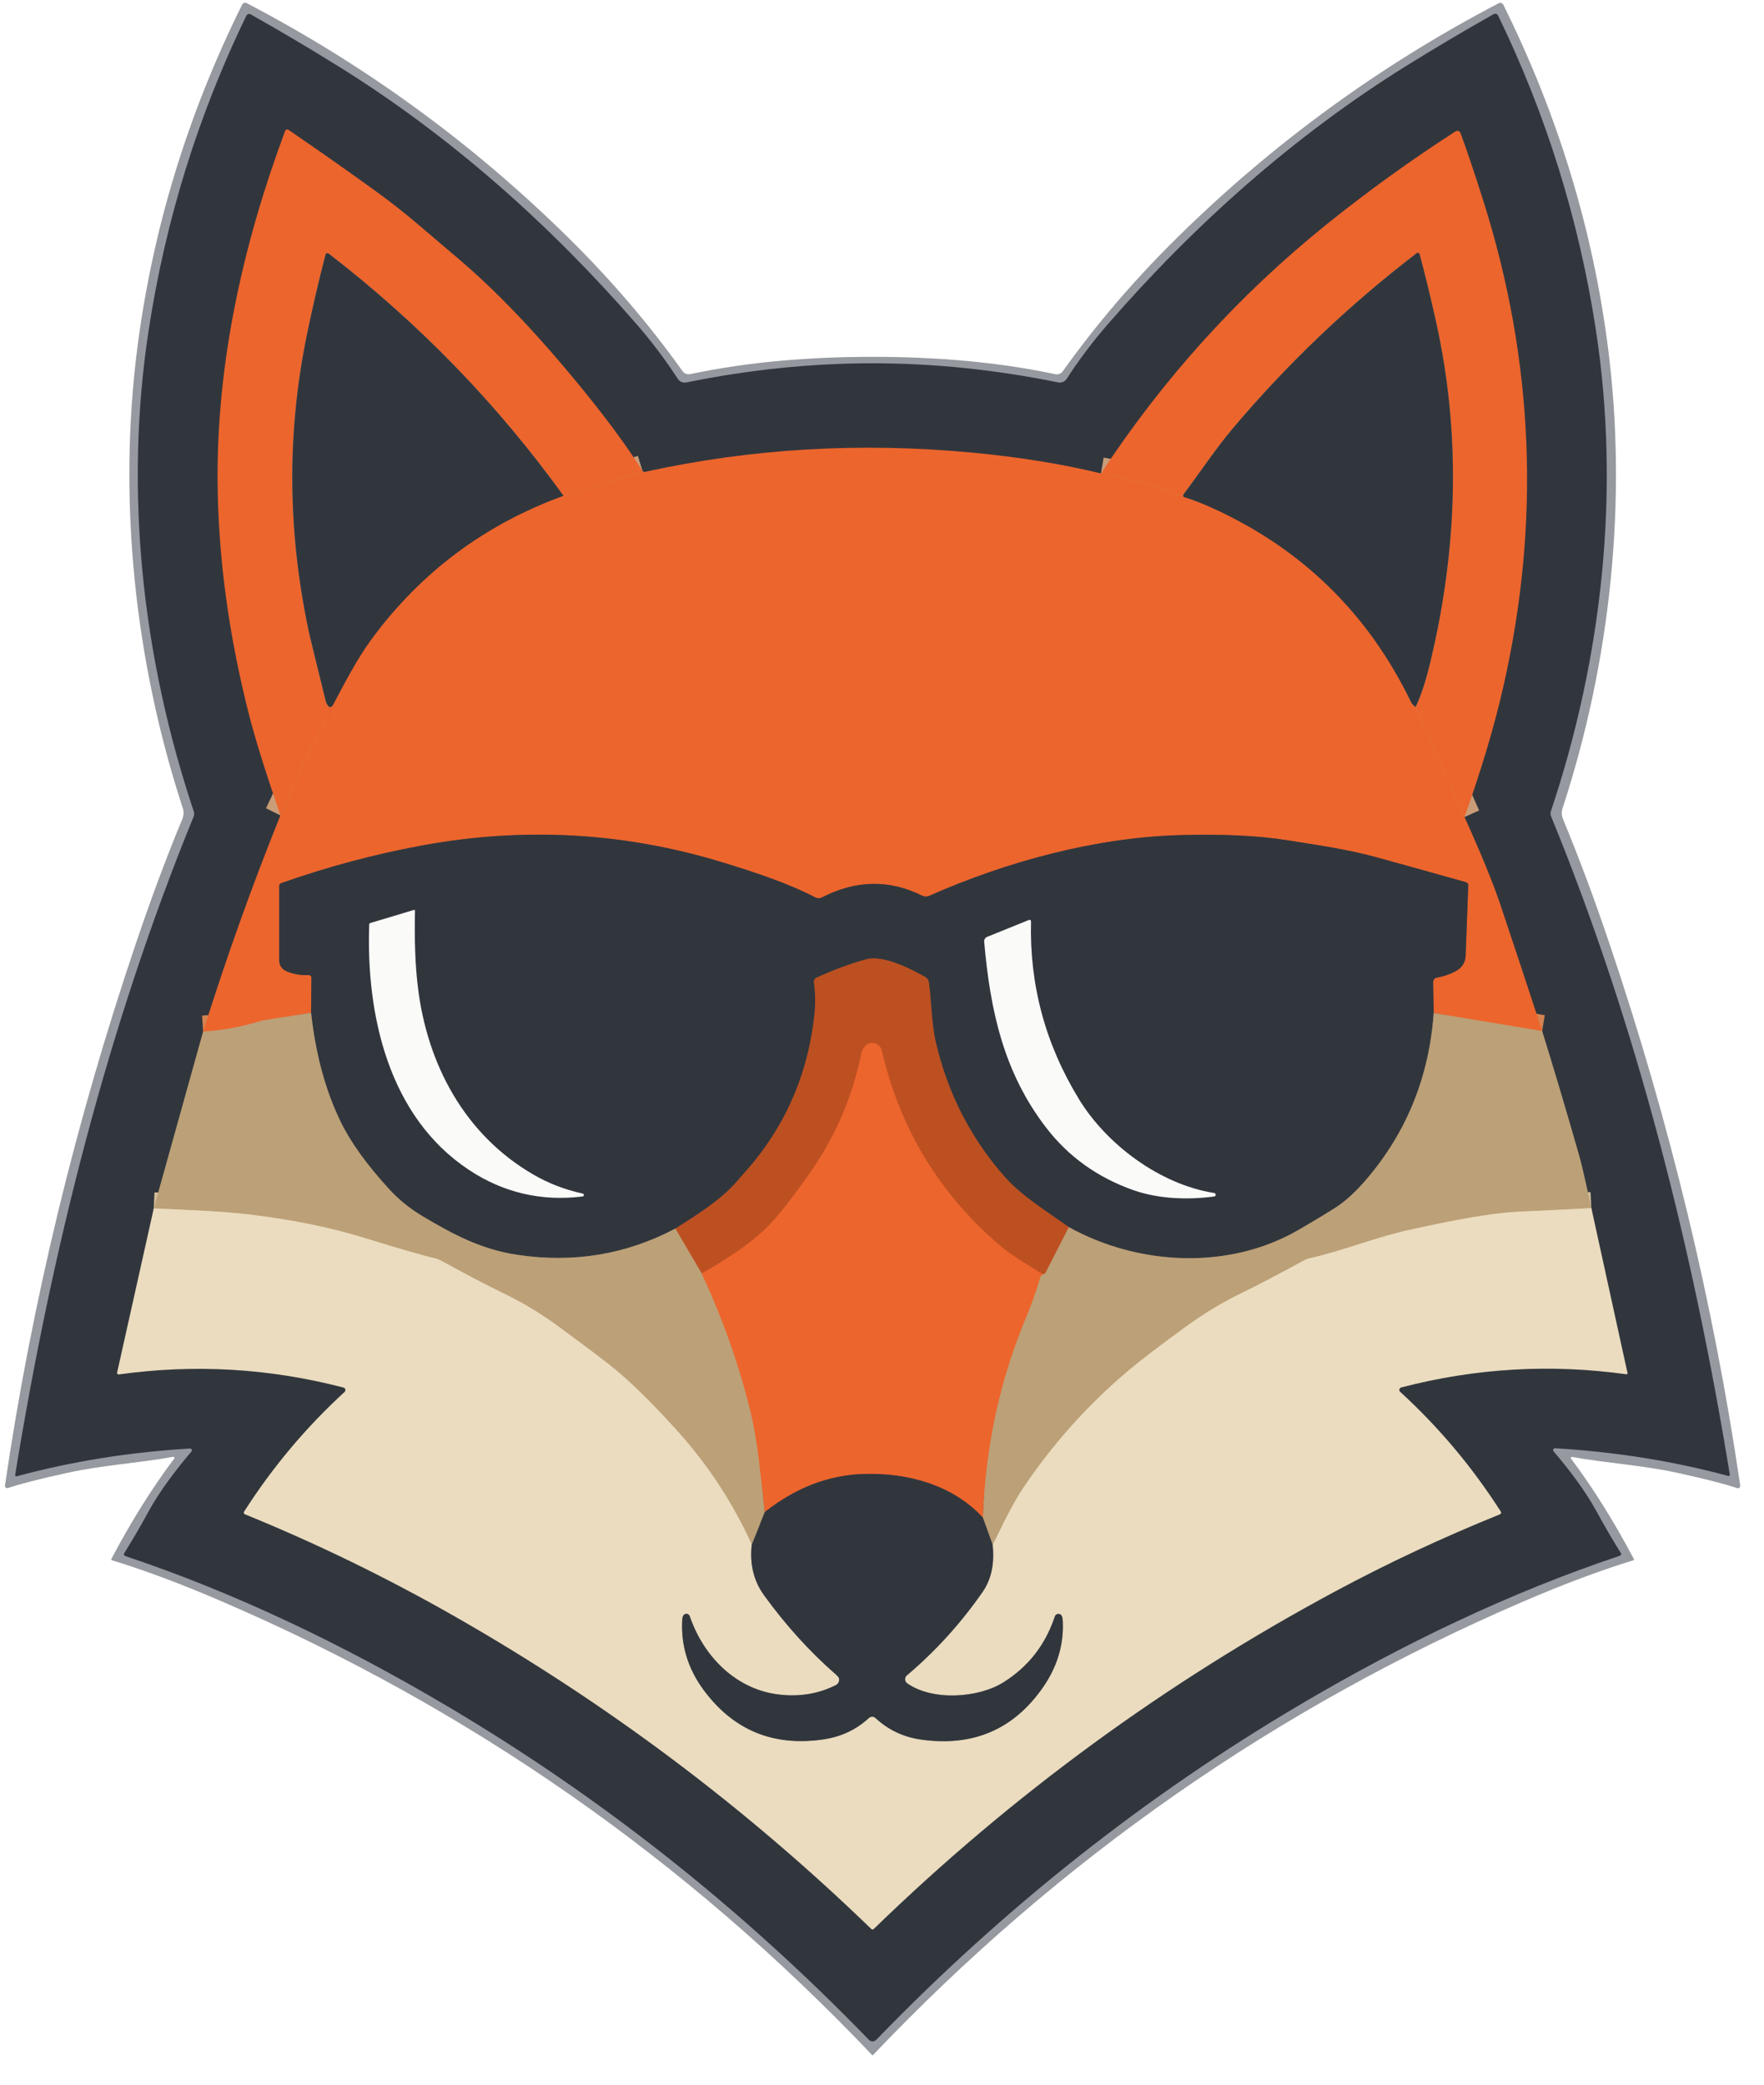
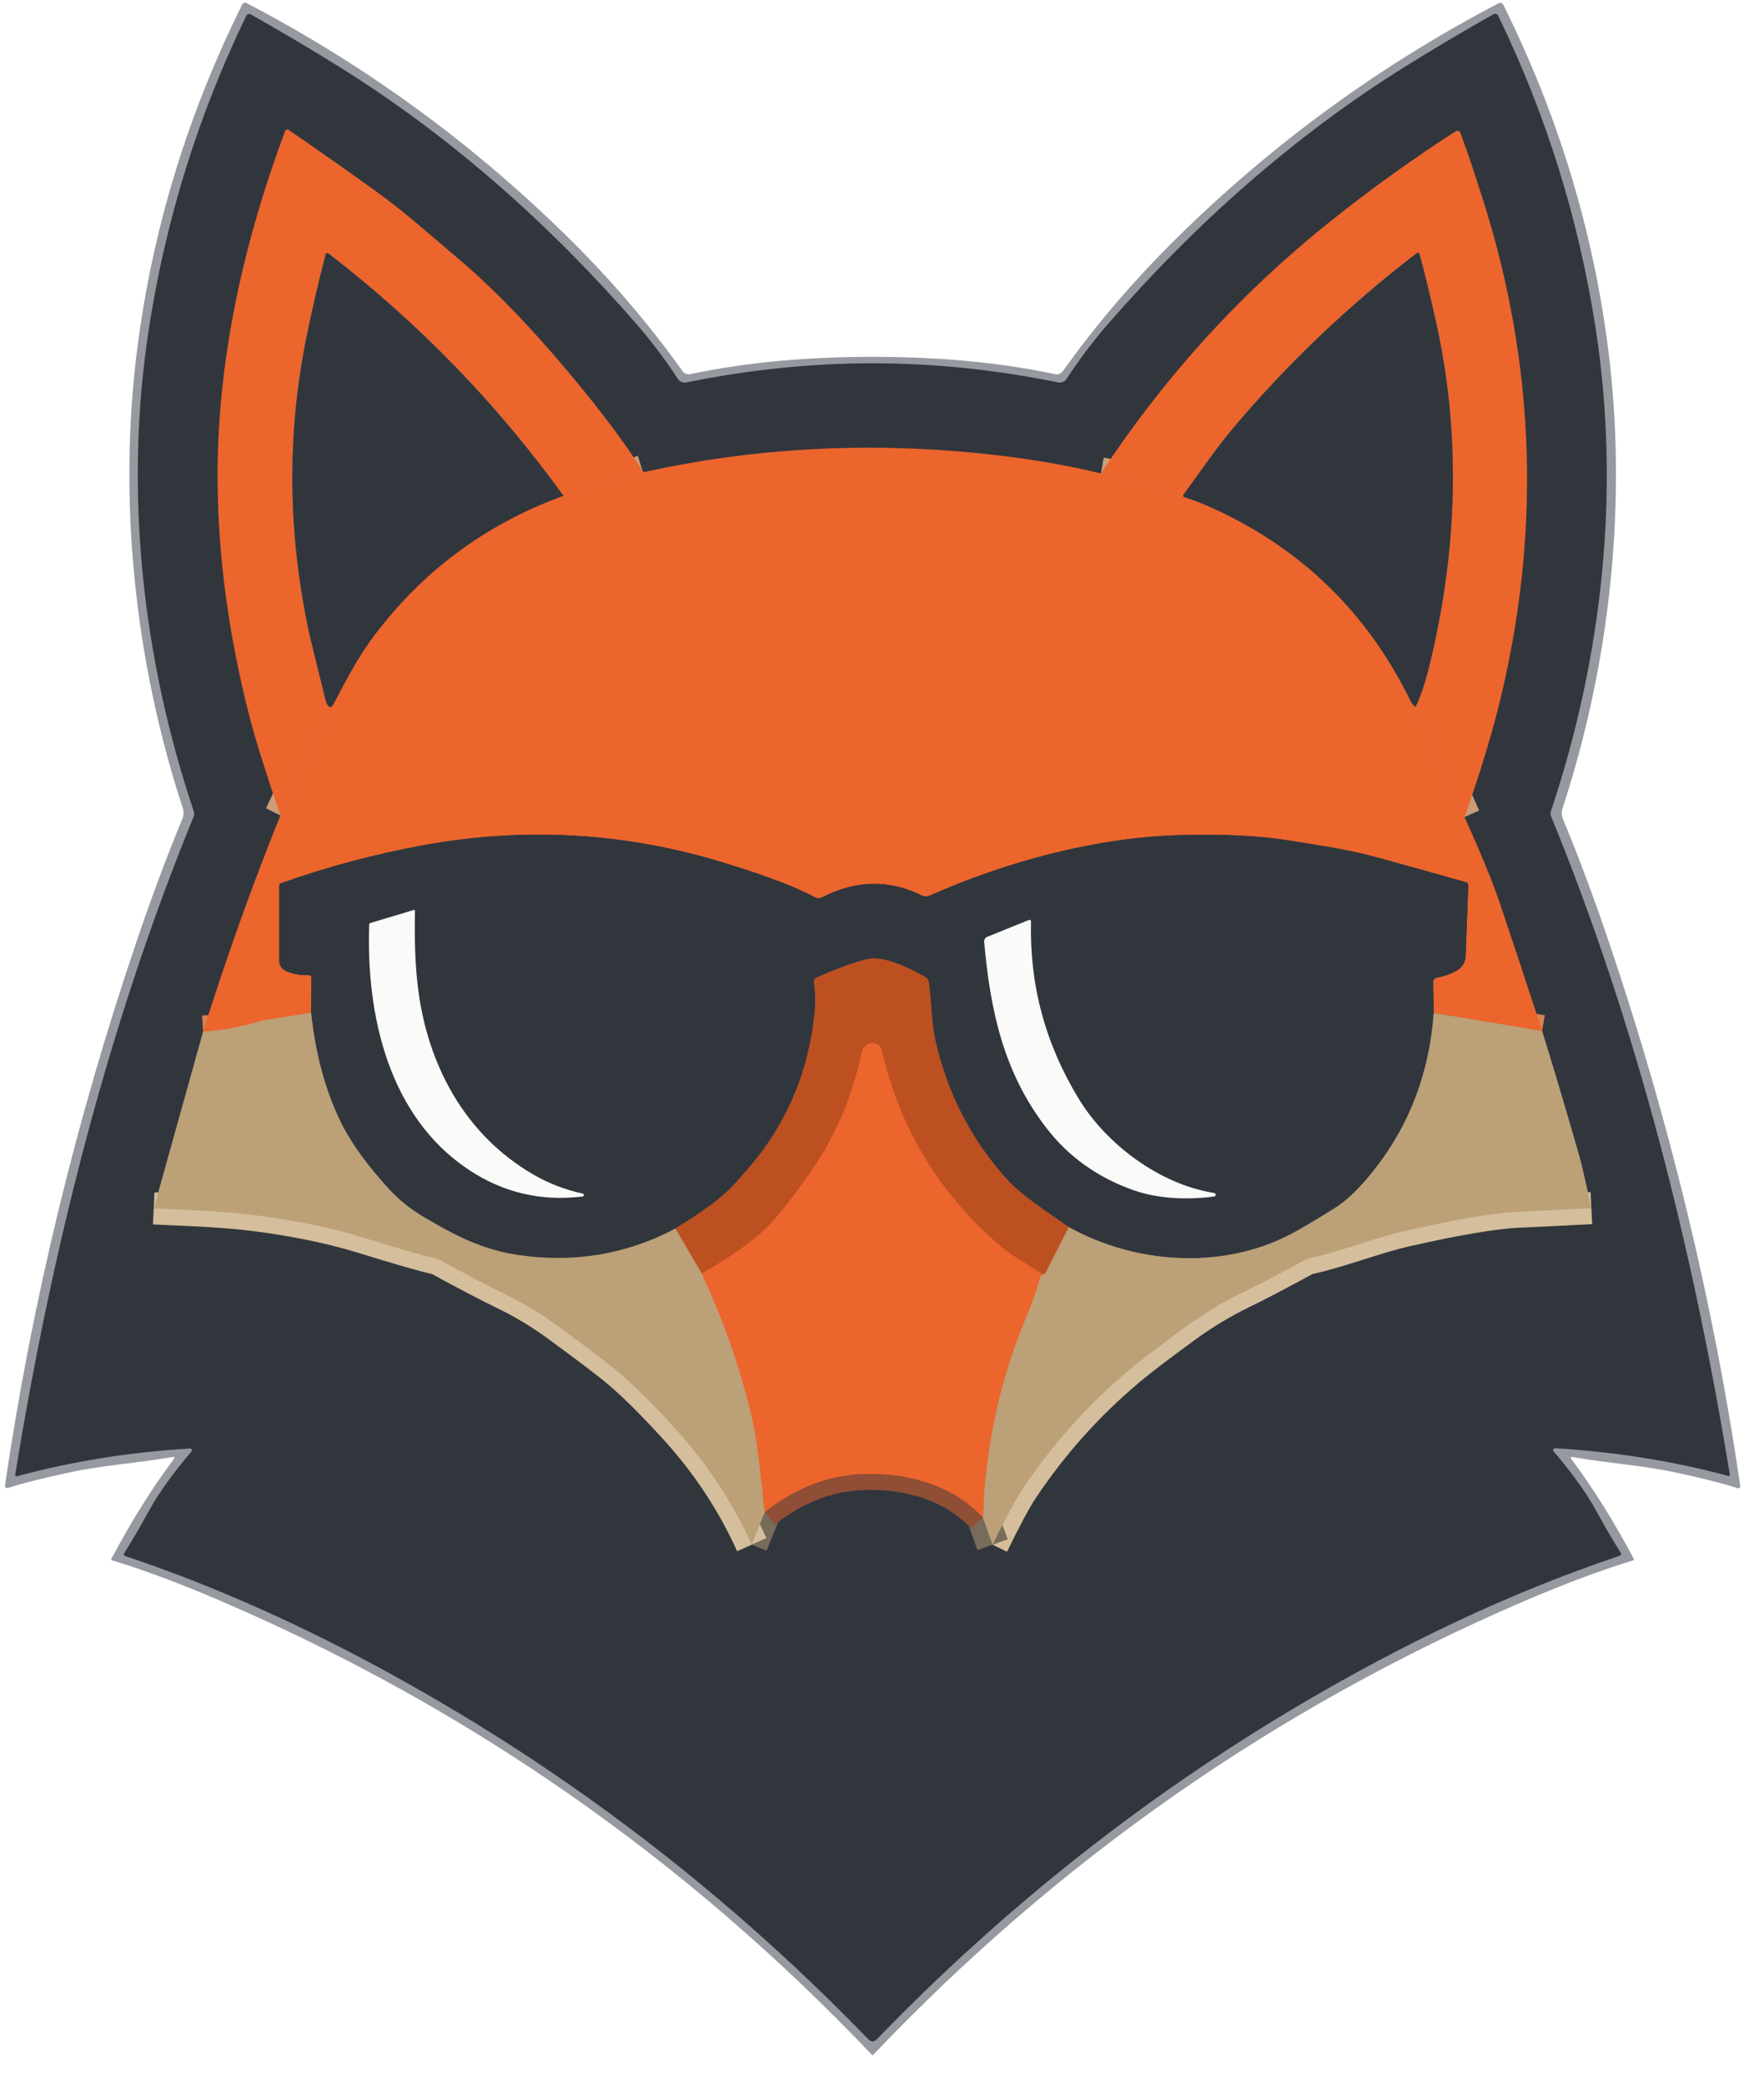
<svg xmlns="http://www.w3.org/2000/svg" width="55px" height="65px" viewBox="0 0 55 65" version="1.1">
  <title>final-logo-defussion</title>
  <g id="Logo" stroke="none" stroke-width="1" fill="none" fill-rule="evenodd">
    <g id="final-logo-defussion" transform="translate(0.154, 0.086)">
      <path d="M27.055,11.04 C28.991,11.041 30.905,11.19 32.745,11.581 C32.836,11.6 32.93,11.564 32.984,11.488 C34.02,10.035 35.2,8.656 36.521,7.352 C39.508,4.402 42.859,1.956 46.574,0.015 C46.599,0.002 46.629,-0.001 46.656,0.008 C46.683,0.017 46.705,0.036 46.718,0.062 C48.422,3.497 49.511,7.067 49.984,10.773 C50.589,15.507 50.069,20.526 48.565,25.116 C48.529,25.226 48.534,25.346 48.579,25.454 C49.061,26.614 49.543,27.903 50.023,29.324 C51.907,34.897 53.268,40.534 54.105,46.234 C54.109,46.26 54.099,46.285 54.08,46.301 C54.06,46.318 54.034,46.323 54.01,46.314 C53.634,46.186 53.02,46.029 52.169,45.842 C51.056,45.597 49.922,45.534 48.864,45.341 C48.85,45.338 48.836,45.344 48.828,45.356 C48.821,45.369 48.821,45.384 48.83,45.395 C49.516,46.309 50.169,47.353 50.791,48.529 C50.794,48.535 50.794,48.543 50.791,48.549 C50.789,48.556 50.783,48.561 50.776,48.563 C49.745,48.879 48.606,49.305 47.359,49.841 C39.638,53.163 32.873,57.88 27.065,63.991 C27.059,63.997 27.055,64 27.052,64 C27.049,64 27.045,63.997 27.039,63.991 C21.232,57.879 14.468,53.161 6.747,49.839 C5.5,49.302 4.361,48.876 3.33,48.56 C3.323,48.558 3.317,48.553 3.315,48.546 C3.312,48.54 3.312,48.532 3.315,48.526 C3.937,47.35 4.591,46.306 5.277,45.393 C5.286,45.381 5.287,45.366 5.279,45.354 C5.271,45.342 5.257,45.335 5.243,45.338 C4.186,45.531 3.051,45.594 1.938,45.839 C1.087,46.025 0.473,46.182 0.096,46.31 C0.072,46.318 0.046,46.313 0.026,46.297 C0.007,46.281 -0.003,46.255 0.001,46.23 C0.839,40.529 2.201,34.893 4.086,29.321 C4.566,27.901 5.048,26.611 5.531,25.451 C5.576,25.343 5.581,25.223 5.546,25.113 C4.042,20.523 3.521,15.505 4.127,10.77 C4.602,7.064 5.691,3.494 7.395,0.059 C7.408,0.034 7.43,0.014 7.457,0.005 C7.484,-0.004 7.514,-0.001 7.539,0.012 C11.254,1.954 14.605,4.401 17.591,7.35 C18.912,8.654 20.091,10.033 21.128,11.487 C21.182,11.562 21.276,11.599 21.366,11.579 C23.207,11.19 25.12,11.04 27.055,11.04 Z" id="Path" fill="#96999F" fill-rule="nonzero" />
      <path d="M27.042,11.241 C28.957,11.241 30.89,11.44 32.841,11.838 C32.943,11.858 33.048,11.814 33.103,11.726 C33.496,11.122 33.928,10.55 34.398,10.01 C37.099,6.904 40.196,4.146 43.671,1.982 C44.578,1.417 45.494,0.875 46.419,0.354 C46.442,0.341 46.47,0.339 46.496,0.347 C46.522,0.355 46.544,0.374 46.556,0.399 C48.062,3.506 49.077,6.77 49.602,10.188 C50.377,15.229 49.805,20.42 48.199,25.216 C48.184,25.263 48.185,25.313 48.204,25.358 C50.889,31.908 52.635,38.879 53.78,45.892 C53.782,45.905 53.778,45.918 53.768,45.927 C53.759,45.936 53.745,45.939 53.733,45.935 C52.024,45.472 50.224,45.183 48.332,45.07 C48.309,45.068 48.287,45.081 48.277,45.101 C48.267,45.122 48.27,45.148 48.285,45.166 C48.72,45.675 49.264,46.373 49.632,47.052 C49.876,47.5 50.127,47.93 50.384,48.34 C50.393,48.355 50.394,48.372 50.388,48.388 C50.383,48.404 50.37,48.416 50.354,48.422 C46.928,49.565 43.585,51.174 40.406,53.05 C35.57,55.902 31.161,59.387 27.179,63.503 C27.139,63.544 27.097,63.565 27.052,63.565 C27.009,63.565 26.966,63.544 26.925,63.503 C22.943,59.388 18.533,55.906 13.696,53.056 C10.515,51.181 7.172,49.573 3.746,48.43 C3.73,48.425 3.718,48.413 3.712,48.397 C3.706,48.381 3.708,48.363 3.716,48.349 C3.972,47.938 4.222,47.509 4.467,47.061 C4.835,46.381 5.379,45.684 5.814,45.174 C5.829,45.156 5.832,45.131 5.822,45.11 C5.811,45.089 5.79,45.077 5.767,45.079 C3.875,45.193 2.075,45.482 0.366,45.945 C0.354,45.949 0.34,45.945 0.33,45.937 C0.321,45.928 0.316,45.915 0.319,45.902 C1.461,38.889 3.204,31.918 5.887,25.367 C5.905,25.322 5.906,25.271 5.891,25.224 C4.284,20.429 3.709,15.238 4.483,10.197 C5.007,6.778 6.021,3.514 7.525,0.406 C7.537,0.381 7.558,0.363 7.584,0.354 C7.61,0.346 7.638,0.348 7.662,0.362 C8.586,0.882 9.503,1.425 10.411,1.99 C13.885,4.151 16.985,6.908 19.687,10.013 C20.157,10.553 20.588,11.125 20.981,11.729 C21.037,11.816 21.142,11.86 21.244,11.839 C23.195,11.441 25.127,11.242 27.042,11.241 Z" id="Path" fill="#31363D" fill-rule="nonzero" />
      <g id="Group" transform="translate(4.639, 7.795)">
        <line x1="15.244" y1="6.811" x2="12.776" y2="7.58" id="Path" stroke="#C99D78" />
        <path d="M12.776,7.58 C10.716,4.72 8.274,2.202 5.452,0.025 C5.436,0.012 5.415,0.009 5.397,0.015 C5.378,0.022 5.363,0.037 5.358,0.056 C5.135,0.913 4.938,1.764 4.766,2.61 C4.152,5.623 4.173,8.679 4.828,11.777 C4.858,11.92 5.037,12.657 5.366,13.989 C5.384,14.06 5.422,14.118 5.478,14.163" id="Path" stroke="#6B8580" />
        <path d="M5.478,14.163 C5.503,14.237 5.508,14.313 5.466,14.387 C5.022,15.171 4.627,15.979 4.282,16.811 C4.181,17.054 4.07,17.298 3.949,17.543" id="Path" stroke="#C99D78" />
        <line x1="43.29" y1="24.266" x2="39.909" y2="23.706" id="Path" stroke="#D48352" />
-         <path d="M39.909,23.706 L39.89,22.738 C39.889,22.673 39.935,22.617 40,22.604 C40.249,22.556 40.462,22.479 40.638,22.375 C40.796,22.28 40.896,22.112 40.903,21.928 L40.986,19.728 C40.988,19.68 40.956,19.638 40.91,19.625 C40.029,19.376 39.103,19.118 38.135,18.852 C37.255,18.609 36.407,18.486 35.357,18.319 C34.435,18.173 33.31,18.119 31.981,18.158 C29.347,18.235 26.573,18.989 24.178,20.052 C24.109,20.082 24.03,20.081 23.962,20.047 C22.939,19.537 21.895,19.555 20.832,20.102 C20.767,20.134 20.691,20.133 20.628,20.1 C19.767,19.652 18.712,19.308 17.814,19.031 C14.71,18.07 11.548,17.889 8.327,18.488 C6.853,18.762 5.402,19.151 3.975,19.655 C3.938,19.668 3.912,19.703 3.912,19.742 L3.912,22.071 C3.912,22.21 3.995,22.337 4.124,22.394 C4.341,22.491 4.578,22.533 4.833,22.523 C4.855,22.522 4.877,22.531 4.893,22.546 C4.909,22.562 4.917,22.583 4.917,22.606 L4.905,23.699" id="Path" stroke="#8F4E35" />
        <path d="M4.905,23.699 L3.394,23.935 C3.388,23.936 3.382,23.938 3.376,23.94 C2.77,24.132 2.157,24.247 1.538,24.284" id="Path" stroke="#D48352" />
        <path d="M12.776,7.58 C10.32,8.475 8.324,9.967 6.789,12.056 C6.339,12.668 5.96,13.405 5.59,14.103 C5.564,14.153 5.526,14.173 5.478,14.163" id="Path" stroke="#8F4E35" />
        <path d="M17.085,31.826 C17.726,33.198 18.228,34.611 18.592,36.065 C18.707,36.527 18.8,37.058 18.871,37.657 C18.933,38.184 18.994,38.72 19.054,39.264" id="Path" stroke="#D48352" />
        <line x1="19.054" y1="39.264" x2="18.646" y2="40.281" id="Path" stroke="#776B5A" />
        <path d="M18.646,40.281 C18.054,38.97 17.263,37.768 16.273,36.677 C15.544,35.875 14.923,35.261 14.408,34.834 C14.125,34.598 13.52,34.14 12.595,33.461 C12.063,33.071 11.497,32.731 10.897,32.441 C10.385,32.193 9.727,31.848 8.922,31.408 C8.88,31.385 8.835,31.368 8.788,31.356 C8.423,31.276 7.685,31.063 6.576,30.72 C5.529,30.396 4.353,30.154 3.049,29.995 C2.052,29.874 1.024,29.847 0,29.797" id="Path" stroke="#D4BE9B" />
        <path d="M44.824,29.788 C44.044,29.829 43.28,29.867 42.531,29.901 C41.812,29.933 40.666,30.126 39.094,30.479 C38.075,30.707 37.092,31.115 36.026,31.355 C35.974,31.366 35.924,31.385 35.878,31.411 C35.066,31.854 34.425,32.19 33.954,32.418 C33.342,32.714 32.75,33.07 32.179,33.485 C31.361,34.082 30.767,34.535 30.397,34.846 C29.112,35.931 28.006,37.168 27.08,38.559 C26.871,38.874 26.562,39.449 26.155,40.283" id="Path" stroke="#D4BE9B" />
        <line x1="26.155" y1="40.283" x2="25.85" y2="39.438" id="Path" stroke="#776B5A" />
        <path d="M25.85,39.438 C25.928,37.236 26.375,35.16 27.191,33.211 C27.367,32.792 27.518,32.364 27.645,31.927 C27.654,31.896 27.68,31.87 27.721,31.85" id="Path" stroke="#D48352" />
        <path d="M39.341,14.166 C39.272,14.115 39.224,14.062 39.197,14.005 C37.856,11.237 35.786,9.219 32.984,7.951 C32.701,7.822 32.411,7.711 32.115,7.617 C32.106,7.613 32.099,7.606 32.094,7.597 C32.086,7.578 32.088,7.562 32.1,7.548" id="Path" stroke="#8F4E35" />
        <path d="M39.909,23.706 C39.764,25.69 39.07,27.412 37.825,28.872 C37.48,29.279 37.148,29.582 36.828,29.784 C36.464,30.014 36.075,30.248 35.662,30.485 C33.488,31.732 30.683,31.572 28.531,30.382" id="Path" stroke="#776B5A" />
        <path d="M28.531,30.382 C27.869,29.905 27.073,29.416 26.568,28.851 C25.489,27.644 24.761,26.233 24.385,24.617 C24.245,24.017 24.239,23.208 24.166,22.74 C24.155,22.672 24.114,22.613 24.054,22.58 C23.591,22.322 22.741,21.885 22.212,22.031 C21.713,22.168 21.198,22.358 20.665,22.603 C20.608,22.628 20.576,22.688 20.585,22.75 C20.632,23.078 20.636,23.415 20.599,23.761 C20.413,25.482 19.795,26.996 18.746,28.302 C18.645,28.427 18.45,28.653 18.162,28.978 C17.654,29.554 16.915,30.012 16.263,30.426" id="Path" stroke="#77432F" />
-         <path d="M16.263,30.426 C14.73,31.236 13.086,31.508 11.333,31.244 C10.235,31.078 9.366,30.629 8.39,30.045 C7.986,29.805 7.633,29.519 7.331,29.188 C6.642,28.434 6.143,27.739 5.831,27.103 C5.356,26.127 5.047,24.992 4.905,23.699" id="Path" stroke="#776B5A" />
        <line x1="40.869" y1="17.593" x2="39.341" y2="14.166" id="Path" stroke="#C99D78" />
        <path d="M39.341,14.166 C39.506,13.824 39.66,13.357 39.802,12.765 C40.677,9.113 40.739,5.586 39.987,2.185 C39.812,1.392 39.639,0.678 39.468,0.042 C39.462,0.023 39.449,0.009 39.431,0.003 C39.413,-0.003 39.394,0 39.379,0.012 C37.247,1.648 35.329,3.478 33.625,5.502 C33.114,6.11 32.608,6.866 32.1,7.548" id="Path" stroke="#6B8580" />
        <path d="M32.1,7.548 L31.984,7.567 C31.964,7.57 31.945,7.567 31.927,7.56 C31.156,7.247 30.359,7.02 29.534,6.88" id="Path" stroke="#C99D78" />
-         <path d="M18.646,40.281 C18.576,40.884 18.705,41.412 19.033,41.864 C19.71,42.798 20.457,43.622 21.274,44.335 C21.325,44.38 21.354,44.414 21.361,44.438 C21.39,44.523 21.352,44.616 21.271,44.657 C20.751,44.924 20.175,45.025 19.542,44.96 C18.178,44.82 17.149,43.79 16.713,42.513 C16.699,42.47 16.661,42.441 16.616,42.437 C16.571,42.434 16.528,42.457 16.507,42.497 C16.49,42.53 16.48,42.577 16.477,42.638 C16.436,43.425 16.656,44.146 17.138,44.802 C18.065,46.064 19.311,46.581 20.875,46.354 C21.427,46.274 21.901,46.051 22.297,45.686 C22.355,45.633 22.445,45.633 22.503,45.686 C22.903,46.058 23.379,46.283 23.931,46.36 C25.557,46.587 26.826,46.038 27.738,44.712 C28.168,44.086 28.37,43.417 28.344,42.706 C28.34,42.607 28.33,42.54 28.313,42.504 C28.291,42.462 28.246,42.436 28.198,42.44 C28.151,42.443 28.11,42.475 28.096,42.52 C27.803,43.405 27.267,44.09 26.489,44.576 C25.703,45.067 24.282,45.16 23.493,44.605 C23.453,44.576 23.429,44.532 23.427,44.483 C23.425,44.434 23.446,44.388 23.483,44.356 C24.381,43.597 25.168,42.729 25.844,41.752 C26.115,41.361 26.219,40.872 26.155,40.283" id="Path" stroke="#8E897E" />
        <path d="M25.85,39.438 C24.913,38.415 23.501,38.038 22.159,38.077 C21.051,38.107 20.016,38.503 19.054,39.264" id="Path" stroke="#8F4E35" />
        <path d="M28.531,30.382 C28.288,30.863 28.048,31.335 27.812,31.796 C27.801,31.815 27.789,31.828 27.775,31.836 C27.759,31.843 27.741,31.848 27.721,31.85" id="Path" stroke="#BD784C" />
        <path d="M27.721,31.85 C27.254,31.552 26.767,31.287 26.364,30.94 C24.481,29.323 23.26,27.301 22.7,24.876 C22.677,24.779 22.609,24.699 22.517,24.661 C22.425,24.624 22.321,24.633 22.239,24.687 C22.148,24.745 22.089,24.843 22.06,24.981 C21.784,26.321 21.259,27.544 20.487,28.651 C19.902,29.489 19.44,30.074 19.103,30.405 C18.654,30.846 17.981,31.32 17.085,31.826" id="Path" stroke="#D55B27" />
        <line x1="17.085" y1="31.826" x2="16.263" y2="30.426" id="Path" stroke="#BD784C" />
      </g>
      <path d="M19.884,14.606 L17.415,15.375 C15.355,12.515 12.914,9.997 10.091,7.82 C10.076,7.808 10.055,7.804 10.036,7.81 C10.017,7.817 10.003,7.832 9.997,7.851 C9.775,8.708 9.577,9.559 9.405,10.405 C8.792,13.419 8.813,16.474 9.468,19.573 C9.497,19.715 9.677,20.452 10.006,21.784 C10.024,21.855 10.061,21.914 10.117,21.958 C10.143,22.032 10.147,22.108 10.106,22.182 C9.661,22.966 9.267,23.774 8.921,24.606 C8.821,24.849 8.71,25.093 8.589,25.338 C8.127,23.991 7.801,22.949 7.613,22.211 C6.974,19.709 6.646,17.271 6.63,14.897 C6.606,11.171 7.438,7.479 8.735,3.999 C8.743,3.978 8.76,3.962 8.781,3.955 C8.802,3.948 8.825,3.951 8.843,3.964 C9.803,4.621 10.698,5.25 11.53,5.852 C12.52,6.568 12.994,7.014 14.118,7.964 C15.35,9.004 16.681,10.408 18.11,12.174 C18.847,13.085 19.438,13.895 19.884,14.606 Z" id="Path" fill="#EC652D" fill-rule="nonzero" />
      <path d="M45.508,25.388 L43.98,21.961 C44.146,21.62 44.299,21.153 44.441,20.56 C45.316,16.908 45.378,13.382 44.627,9.98 C44.452,9.188 44.278,8.473 44.107,7.837 C44.102,7.819 44.088,7.804 44.07,7.798 C44.053,7.792 44.033,7.795 44.019,7.807 C41.886,9.443 39.968,11.273 38.264,13.297 C37.754,13.905 37.247,14.661 36.739,15.343 L36.623,15.362 C36.604,15.365 36.584,15.362 36.566,15.355 C35.796,15.042 34.998,14.815 34.174,14.676 C36.127,11.7 38.474,9.111 41.212,6.907 C42.485,5.882 43.823,4.917 45.227,4.01 C45.254,3.993 45.287,3.988 45.317,3.999 C45.348,4.009 45.372,4.033 45.383,4.063 C45.575,4.579 45.81,5.278 46.089,6.157 C47.677,11.161 47.884,16.228 46.711,21.358 C46.431,22.584 46.03,23.927 45.508,25.388 Z" id="Path" fill="#EC652D" fill-rule="nonzero" />
      <path d="M17.415,15.375 C14.959,16.27 12.964,17.762 11.428,19.851 C10.979,20.463 10.599,21.201 10.23,21.898 C10.203,21.948 10.166,21.968 10.117,21.958 C10.061,21.914 10.024,21.855 10.006,21.784 C9.677,20.452 9.497,19.715 9.468,19.573 C8.813,16.474 8.792,13.419 9.405,10.405 C9.577,9.559 9.775,8.708 9.997,7.851 C10.003,7.832 10.017,7.817 10.036,7.81 C10.055,7.804 10.076,7.808 10.091,7.82 C12.914,9.997 15.355,12.515 17.415,15.375 Z" id="Path" fill="#31363D" fill-rule="nonzero" />
      <path d="M43.98,21.961 C43.912,21.911 43.864,21.857 43.836,21.8 C42.496,19.032 40.425,17.014 37.624,15.746 C37.34,15.617 37.051,15.506 36.755,15.412 C36.746,15.408 36.738,15.401 36.733,15.392 C36.726,15.373 36.728,15.357 36.739,15.343 C37.247,14.661 37.754,13.905 38.264,13.297 C39.968,11.273 41.886,9.443 44.019,7.807 C44.033,7.795 44.053,7.792 44.07,7.798 C44.088,7.804 44.102,7.819 44.107,7.837 C44.278,8.473 44.452,9.188 44.627,9.98 C45.378,13.382 45.316,16.908 44.441,20.56 C44.299,21.153 44.146,21.62 43.98,21.961 Z" id="Path" fill="#31363D" fill-rule="nonzero" />
      <path d="M34.174,14.676 C34.998,14.815 35.796,15.042 36.566,15.355 C36.584,15.362 36.604,15.365 36.623,15.362 L36.739,15.343 C36.728,15.357 36.726,15.373 36.733,15.392 C36.738,15.401 36.746,15.408 36.755,15.412 C37.051,15.506 37.34,15.617 37.624,15.746 C40.425,17.014 42.496,19.032 43.836,21.8 C43.864,21.857 43.912,21.911 43.98,21.961 L45.508,25.388 C46.027,26.537 46.395,27.437 46.614,28.086 C47.027,29.315 47.466,30.64 47.93,32.062 L44.548,31.501 L44.53,30.534 C44.529,30.468 44.575,30.412 44.639,30.399 C44.889,30.351 45.101,30.274 45.277,30.17 C45.436,30.075 45.536,29.907 45.543,29.723 L45.625,27.523 C45.627,27.475 45.596,27.433 45.55,27.42 C44.668,27.171 43.743,26.913 42.775,26.647 C41.894,26.404 41.047,26.282 39.997,26.115 C39.075,25.968 37.95,25.914 36.621,25.953 C33.987,26.03 31.213,26.784 28.817,27.847 C28.749,27.878 28.67,27.876 28.602,27.843 C27.578,27.332 26.535,27.35 25.471,27.897 C25.407,27.929 25.331,27.928 25.267,27.895 C24.407,27.447 23.351,27.103 22.454,26.827 C19.35,25.865 16.187,25.684 12.967,26.283 C11.492,26.557 10.042,26.946 8.615,27.45 C8.577,27.463 8.552,27.498 8.552,27.537 L8.552,29.866 C8.552,30.005 8.635,30.132 8.763,30.19 C8.981,30.286 9.217,30.329 9.472,30.318 C9.495,30.317 9.516,30.326 9.532,30.341 C9.548,30.357 9.557,30.379 9.556,30.401 L9.545,31.494 L8.034,31.731 C8.027,31.732 8.021,31.733 8.015,31.735 C7.409,31.927 6.797,32.042 6.178,32.079 C6.913,29.743 7.717,27.496 8.589,25.338 C8.71,25.093 8.821,24.849 8.921,24.606 C9.267,23.774 9.661,22.966 10.106,22.182 C10.147,22.108 10.143,22.032 10.117,21.958 C10.166,21.968 10.203,21.948 10.23,21.898 C10.599,21.201 10.979,20.463 11.428,19.851 C12.964,17.762 14.959,16.27 17.415,15.375 L19.884,14.606 C19.895,14.613 19.908,14.62 19.922,14.624 C19.932,14.629 19.943,14.63 19.954,14.627 C23.264,13.898 26.664,13.698 30.154,14.026 C31.629,14.165 32.968,14.382 34.174,14.676 Z" id="Path" fill="#EC652D" fill-rule="nonzero" />
      <path d="M44.548,31.501 C44.404,33.485 43.709,35.207 42.465,36.667 C42.12,37.074 41.787,37.378 41.468,37.579 C41.103,37.809 40.715,38.043 40.302,38.28 C38.127,39.527 35.322,39.367 33.171,38.177 C32.508,37.701 31.712,37.211 31.207,36.646 C30.129,35.439 29.401,34.028 29.024,32.413 C28.884,31.812 28.879,31.003 28.806,30.535 C28.795,30.467 28.753,30.408 28.693,30.375 C28.231,30.117 27.38,29.68 26.851,29.826 C26.353,29.963 25.837,30.154 25.304,30.398 C25.248,30.423 25.215,30.484 25.224,30.545 C25.271,30.873 25.276,31.21 25.239,31.557 C25.052,33.277 24.434,34.791 23.385,36.097 C23.284,36.222 23.09,36.448 22.802,36.773 C22.294,37.35 21.555,37.808 20.903,38.221 C19.369,39.031 17.726,39.303 15.973,39.039 C14.874,38.873 14.005,38.424 13.029,37.84 C12.625,37.6 12.272,37.314 11.971,36.983 C11.282,36.229 10.782,35.535 10.471,34.898 C9.995,33.922 9.687,32.787 9.545,31.494 L9.556,30.401 C9.557,30.379 9.548,30.357 9.532,30.341 C9.516,30.326 9.495,30.317 9.472,30.318 C9.217,30.329 8.981,30.286 8.763,30.19 C8.635,30.132 8.552,30.005 8.552,29.866 L8.552,27.537 C8.552,27.498 8.577,27.463 8.615,27.45 C10.042,26.946 11.492,26.557 12.967,26.283 C16.187,25.684 19.35,25.865 22.454,26.827 C23.351,27.103 24.407,27.447 25.267,27.895 C25.331,27.928 25.407,27.929 25.471,27.897 C26.535,27.35 27.578,27.332 28.602,27.843 C28.67,27.876 28.749,27.878 28.817,27.847 C31.213,26.784 33.987,26.03 36.621,25.953 C37.95,25.914 39.075,25.968 39.997,26.115 C41.047,26.282 41.894,26.404 42.775,26.647 C43.743,26.913 44.668,27.171 45.55,27.42 C45.596,27.433 45.627,27.475 45.625,27.523 L45.543,29.723 C45.536,29.907 45.436,30.075 45.277,30.17 C45.101,30.274 44.889,30.351 44.639,30.399 C44.575,30.412 44.529,30.468 44.53,30.534 L44.548,31.501 Z" id="Path" fill="#31363D" fill-rule="nonzero" />
      <path d="M18.015,37.13 C18.036,37.135 18.051,37.154 18.05,37.177 C18.049,37.199 18.032,37.217 18.01,37.22 C16.719,37.379 15.534,37.101 14.458,36.385 C11.961,34.726 11.257,31.561 11.358,28.737 C11.358,28.717 11.372,28.7 11.391,28.694 L12.753,28.285 C12.76,28.283 12.769,28.284 12.775,28.289 C12.782,28.294 12.786,28.302 12.785,28.311 C12.764,29.211 12.793,29.994 12.871,30.658 C13.156,33.09 14.329,35.291 16.474,36.536 C16.944,36.81 17.457,37.008 18.015,37.13 Z" id="Path" fill="#FAFAF9" fill-rule="nonzero" />
      <path d="M31.929,28.597 C31.944,28.591 31.96,28.593 31.973,28.602 C31.985,28.611 31.993,28.626 31.992,28.642 C31.942,30.626 32.44,32.475 33.489,34.189 C34.348,35.595 36.004,36.842 37.695,37.11 C37.726,37.11 37.75,37.135 37.75,37.166 C37.75,37.197 37.724,37.222 37.694,37.221 C36.897,37.328 35.97,37.301 35.184,37.023 C34.07,36.629 33.167,35.984 32.474,35.087 C31.149,33.372 30.722,31.451 30.532,29.278 C30.526,29.212 30.564,29.15 30.625,29.125 L31.929,28.597 Z" id="Path" fill="#FAFAF9" fill-rule="nonzero" />
      <path d="M33.171,38.177 C32.927,38.658 32.687,39.13 32.451,39.591 C32.441,39.61 32.429,39.623 32.414,39.631 C32.398,39.639 32.38,39.643 32.36,39.645 C31.894,39.347 31.407,39.082 31.003,38.735 C29.121,37.118 27.899,35.097 27.339,32.671 C27.316,32.574 27.248,32.494 27.157,32.456 C27.065,32.419 26.961,32.429 26.878,32.483 C26.788,32.541 26.728,32.639 26.7,32.777 C26.423,34.116 25.898,35.339 25.126,36.446 C24.541,37.284 24.08,37.869 23.742,38.2 C23.293,38.641 22.621,39.115 21.724,39.621 L20.903,38.221 C21.555,37.808 22.294,37.35 22.802,36.773 C23.09,36.448 23.284,36.222 23.385,36.097 C24.434,34.791 25.052,33.277 25.239,31.557 C25.276,31.21 25.271,30.873 25.224,30.545 C25.215,30.484 25.248,30.423 25.304,30.398 C25.837,30.154 26.353,29.963 26.851,29.826 C27.38,29.68 28.231,30.117 28.693,30.375 C28.753,30.408 28.795,30.467 28.806,30.535 C28.879,31.003 28.884,31.812 29.024,32.413 C29.401,34.028 30.129,35.439 31.207,36.646 C31.712,37.211 32.508,37.701 33.171,38.177 Z" id="Path" fill="#BD5021" fill-rule="nonzero" />
      <path d="M9.545,31.494 C9.687,32.787 9.995,33.922 10.471,34.898 C10.782,35.535 11.282,36.229 11.971,36.983 C12.272,37.314 12.625,37.6 13.029,37.84 C14.005,38.424 14.874,38.873 15.973,39.039 C17.726,39.303 19.369,39.031 20.903,38.221 L21.724,39.621 C22.366,40.993 22.868,42.406 23.231,43.86 C23.346,44.322 23.44,44.853 23.511,45.453 C23.573,45.98 23.634,46.515 23.693,47.059 L23.285,48.076 C22.694,46.765 21.903,45.563 20.913,44.472 C20.184,43.67 19.562,43.056 19.048,42.629 C18.764,42.393 18.16,41.935 17.234,41.256 C16.702,40.866 16.136,40.526 15.536,40.236 C15.025,39.988 14.366,39.643 13.562,39.203 C13.52,39.18 13.475,39.163 13.427,39.152 C13.062,39.071 12.325,38.859 11.216,38.515 C10.168,38.191 8.993,37.949 7.689,37.79 C6.691,37.669 5.664,37.642 4.64,37.592 L6.178,32.079 C6.797,32.042 7.409,31.927 8.015,31.735 C8.021,31.733 8.027,31.732 8.034,31.731 L9.545,31.494 Z" id="Path" fill="#BCA077" fill-rule="nonzero" />
      <path d="M47.93,32.062 C48.305,33.269 48.693,34.575 49.095,35.981 C49.16,36.209 49.283,36.743 49.464,37.584 C48.684,37.624 47.919,37.662 47.171,37.696 C46.452,37.729 45.306,37.921 43.733,38.274 C42.715,38.502 41.732,38.91 40.666,39.15 C40.614,39.162 40.564,39.18 40.517,39.206 C39.706,39.649 39.065,39.985 38.594,40.213 C37.981,40.509 37.39,40.865 36.819,41.28 C36.001,41.877 35.407,42.331 35.037,42.642 C33.752,43.726 32.646,44.964 31.719,46.354 C31.51,46.669 31.202,47.244 30.795,48.078 L30.49,47.233 C30.568,45.031 31.015,42.956 31.831,41.007 C32.007,40.587 32.158,40.159 32.284,39.722 C32.294,39.691 32.319,39.665 32.36,39.645 C32.38,39.643 32.398,39.639 32.414,39.631 C32.429,39.623 32.441,39.61 32.451,39.591 C32.687,39.13 32.927,38.658 33.171,38.177 C35.322,39.367 38.127,39.527 40.302,38.28 C40.715,38.043 41.103,37.809 41.468,37.579 C41.787,37.378 42.12,37.074 42.465,36.667 C43.709,35.207 44.404,33.485 44.548,31.501 L47.93,32.062 Z" id="Path" fill="#BCA077" fill-rule="nonzero" />
      <path d="M32.36,39.645 C32.319,39.665 32.294,39.691 32.284,39.722 C32.158,40.159 32.007,40.587 31.831,41.007 C31.015,42.956 30.568,45.031 30.49,47.233 C29.552,46.21 28.141,45.834 26.798,45.872 C25.69,45.902 24.655,46.298 23.693,47.059 C23.634,46.515 23.573,45.98 23.511,45.453 C23.44,44.853 23.346,44.322 23.231,43.86 C22.868,42.406 22.366,40.993 21.724,39.621 C22.621,39.115 23.293,38.641 23.742,38.2 C24.08,37.869 24.541,37.284 25.126,36.446 C25.898,35.339 26.423,34.116 26.7,32.777 C26.728,32.639 26.788,32.541 26.878,32.483 C26.961,32.429 27.065,32.419 27.157,32.456 C27.248,32.494 27.316,32.574 27.339,32.671 C27.899,35.097 29.121,37.118 31.003,38.735 C31.407,39.082 31.894,39.347 32.36,39.645 Z" id="Path" fill="#EC652D" fill-rule="nonzero" />
-       <path d="M49.464,37.584 L50.591,42.729 C50.593,42.738 50.591,42.748 50.584,42.755 C50.578,42.762 50.568,42.766 50.558,42.764 C48.188,42.435 45.848,42.572 43.537,43.174 C43.508,43.181 43.485,43.203 43.478,43.232 C43.471,43.261 43.48,43.291 43.502,43.311 C44.707,44.413 45.753,45.659 46.641,47.048 C46.65,47.062 46.652,47.079 46.647,47.094 C46.643,47.11 46.631,47.123 46.616,47.129 C44.827,47.852 43.111,48.655 41.466,49.539 C36.17,52.387 31.377,55.894 27.087,60.061 C27.067,60.08 27.035,60.08 27.014,60.061 C23.087,56.261 18.76,53.014 14.032,50.318 C11.899,49.101 9.714,48.038 7.479,47.128 C7.464,47.122 7.453,47.109 7.448,47.094 C7.443,47.079 7.446,47.062 7.455,47.049 C8.339,45.665 9.384,44.42 10.589,43.315 C10.611,43.295 10.621,43.265 10.614,43.236 C10.606,43.208 10.584,43.185 10.555,43.178 C8.252,42.577 5.917,42.44 3.548,42.769 C3.533,42.77 3.518,42.765 3.507,42.754 C3.497,42.743 3.493,42.727 3.497,42.713 L4.64,37.592 C5.664,37.642 6.691,37.669 7.689,37.79 C8.993,37.949 10.168,38.191 11.216,38.515 C12.325,38.859 13.062,39.071 13.427,39.152 C13.475,39.163 13.52,39.18 13.562,39.203 C14.366,39.643 15.025,39.988 15.536,40.236 C16.136,40.526 16.702,40.866 17.234,41.256 C18.16,41.935 18.764,42.393 19.048,42.629 C19.562,43.056 20.184,43.67 20.913,44.472 C21.903,45.563 22.694,46.765 23.285,48.076 C23.216,48.68 23.345,49.207 23.672,49.659 C24.349,50.593 25.097,51.417 25.914,52.13 C25.964,52.175 25.993,52.209 26.001,52.233 C26.029,52.318 25.991,52.411 25.911,52.453 C25.39,52.719 24.814,52.82 24.181,52.755 C22.817,52.615 21.789,51.585 21.352,50.308 C21.338,50.266 21.3,50.236 21.255,50.232 C21.211,50.229 21.168,50.253 21.147,50.292 C21.129,50.325 21.119,50.372 21.117,50.434 C21.076,51.22 21.296,51.941 21.777,52.597 C22.705,53.859 23.95,54.376 25.514,54.149 C26.067,54.069 26.541,53.847 26.937,53.481 C26.995,53.428 27.084,53.428 27.142,53.481 C27.543,53.853 28.019,54.078 28.57,54.155 C30.196,54.382 31.465,53.833 32.377,52.507 C32.807,51.881 33.009,51.212 32.984,50.501 C32.98,50.402 32.969,50.335 32.952,50.3 C32.93,50.257 32.885,50.232 32.838,50.235 C32.79,50.238 32.75,50.27 32.735,50.315 C32.442,51.2 31.907,51.885 31.129,52.371 C30.343,52.862 28.921,52.955 28.132,52.4 C28.093,52.372 28.068,52.327 28.066,52.278 C28.064,52.23 28.085,52.183 28.122,52.152 C29.02,51.392 29.807,50.524 30.484,49.548 C30.755,49.157 30.859,48.667 30.795,48.078 C31.202,47.244 31.51,46.669 31.719,46.354 C32.646,44.964 33.752,43.726 35.037,42.642 C35.407,42.331 36.001,41.877 36.819,41.28 C37.39,40.865 37.981,40.509 38.594,40.213 C39.065,39.985 39.706,39.649 40.517,39.206 C40.564,39.18 40.614,39.162 40.666,39.15 C41.732,38.91 42.715,38.502 43.733,38.274 C45.306,37.921 46.452,37.729 47.171,37.696 C47.919,37.662 48.684,37.624 49.464,37.584 Z" id="Path" fill="#EBDCBF" fill-rule="nonzero" />
-       <path d="M30.49,47.233 L30.795,48.078 C30.859,48.667 30.755,49.157 30.484,49.548 C29.807,50.524 29.02,51.392 28.122,52.152 C28.085,52.183 28.064,52.23 28.066,52.278 C28.068,52.327 28.093,52.372 28.132,52.4 C28.921,52.955 30.343,52.862 31.129,52.371 C31.907,51.885 32.442,51.2 32.735,50.315 C32.75,50.27 32.79,50.238 32.838,50.235 C32.885,50.232 32.93,50.257 32.952,50.3 C32.969,50.335 32.98,50.402 32.984,50.501 C33.009,51.212 32.807,51.881 32.377,52.507 C31.465,53.833 30.196,54.382 28.57,54.155 C28.019,54.078 27.543,53.853 27.142,53.481 C27.084,53.428 26.995,53.428 26.937,53.481 C26.541,53.847 26.067,54.069 25.514,54.149 C23.95,54.376 22.705,53.859 21.777,52.597 C21.296,51.941 21.076,51.22 21.117,50.434 C21.119,50.372 21.129,50.325 21.147,50.292 C21.168,50.253 21.211,50.229 21.255,50.232 C21.3,50.236 21.338,50.266 21.352,50.308 C21.789,51.585 22.817,52.615 24.181,52.755 C24.814,52.82 25.39,52.719 25.911,52.453 C25.991,52.411 26.029,52.318 26.001,52.233 C25.993,52.209 25.964,52.175 25.914,52.13 C25.097,51.417 24.349,50.593 23.672,49.659 C23.345,49.207 23.216,48.68 23.285,48.076 L23.693,47.059 C24.655,46.298 25.69,45.902 26.798,45.872 C28.141,45.834 29.552,46.21 30.49,47.233 Z" id="Path" fill="#31363D" fill-rule="nonzero" />
    </g>
  </g>
</svg>